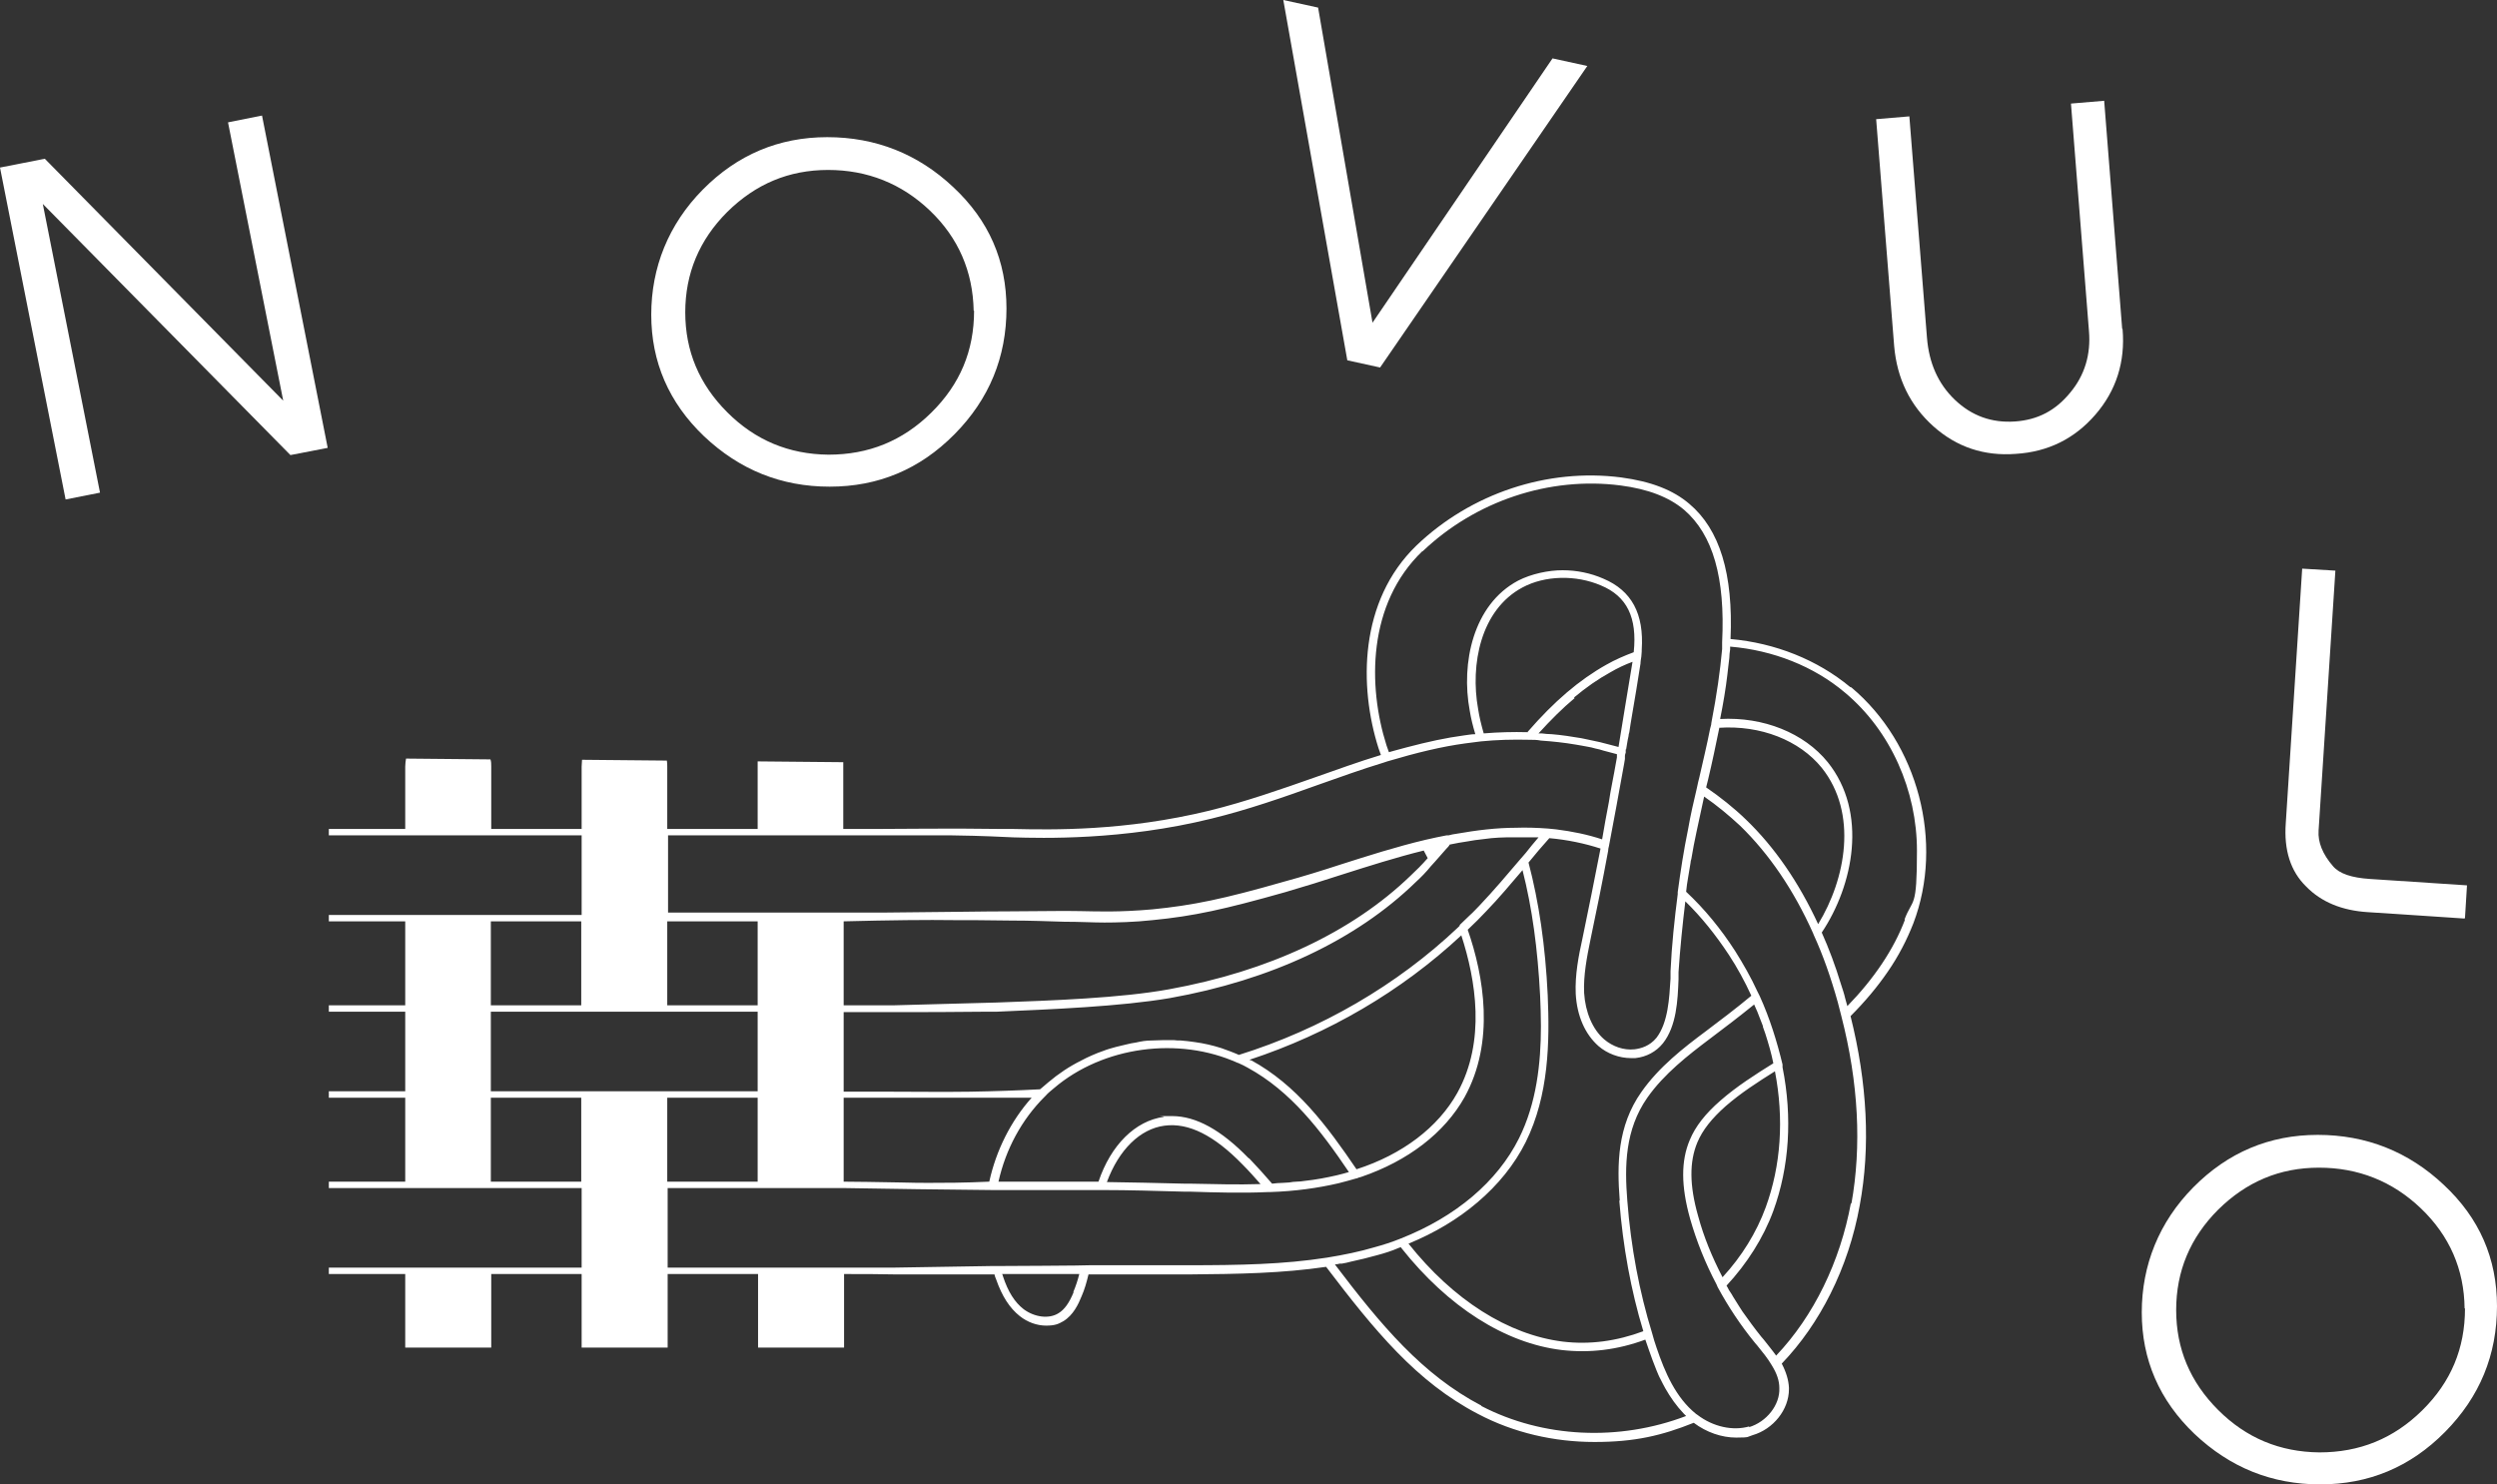
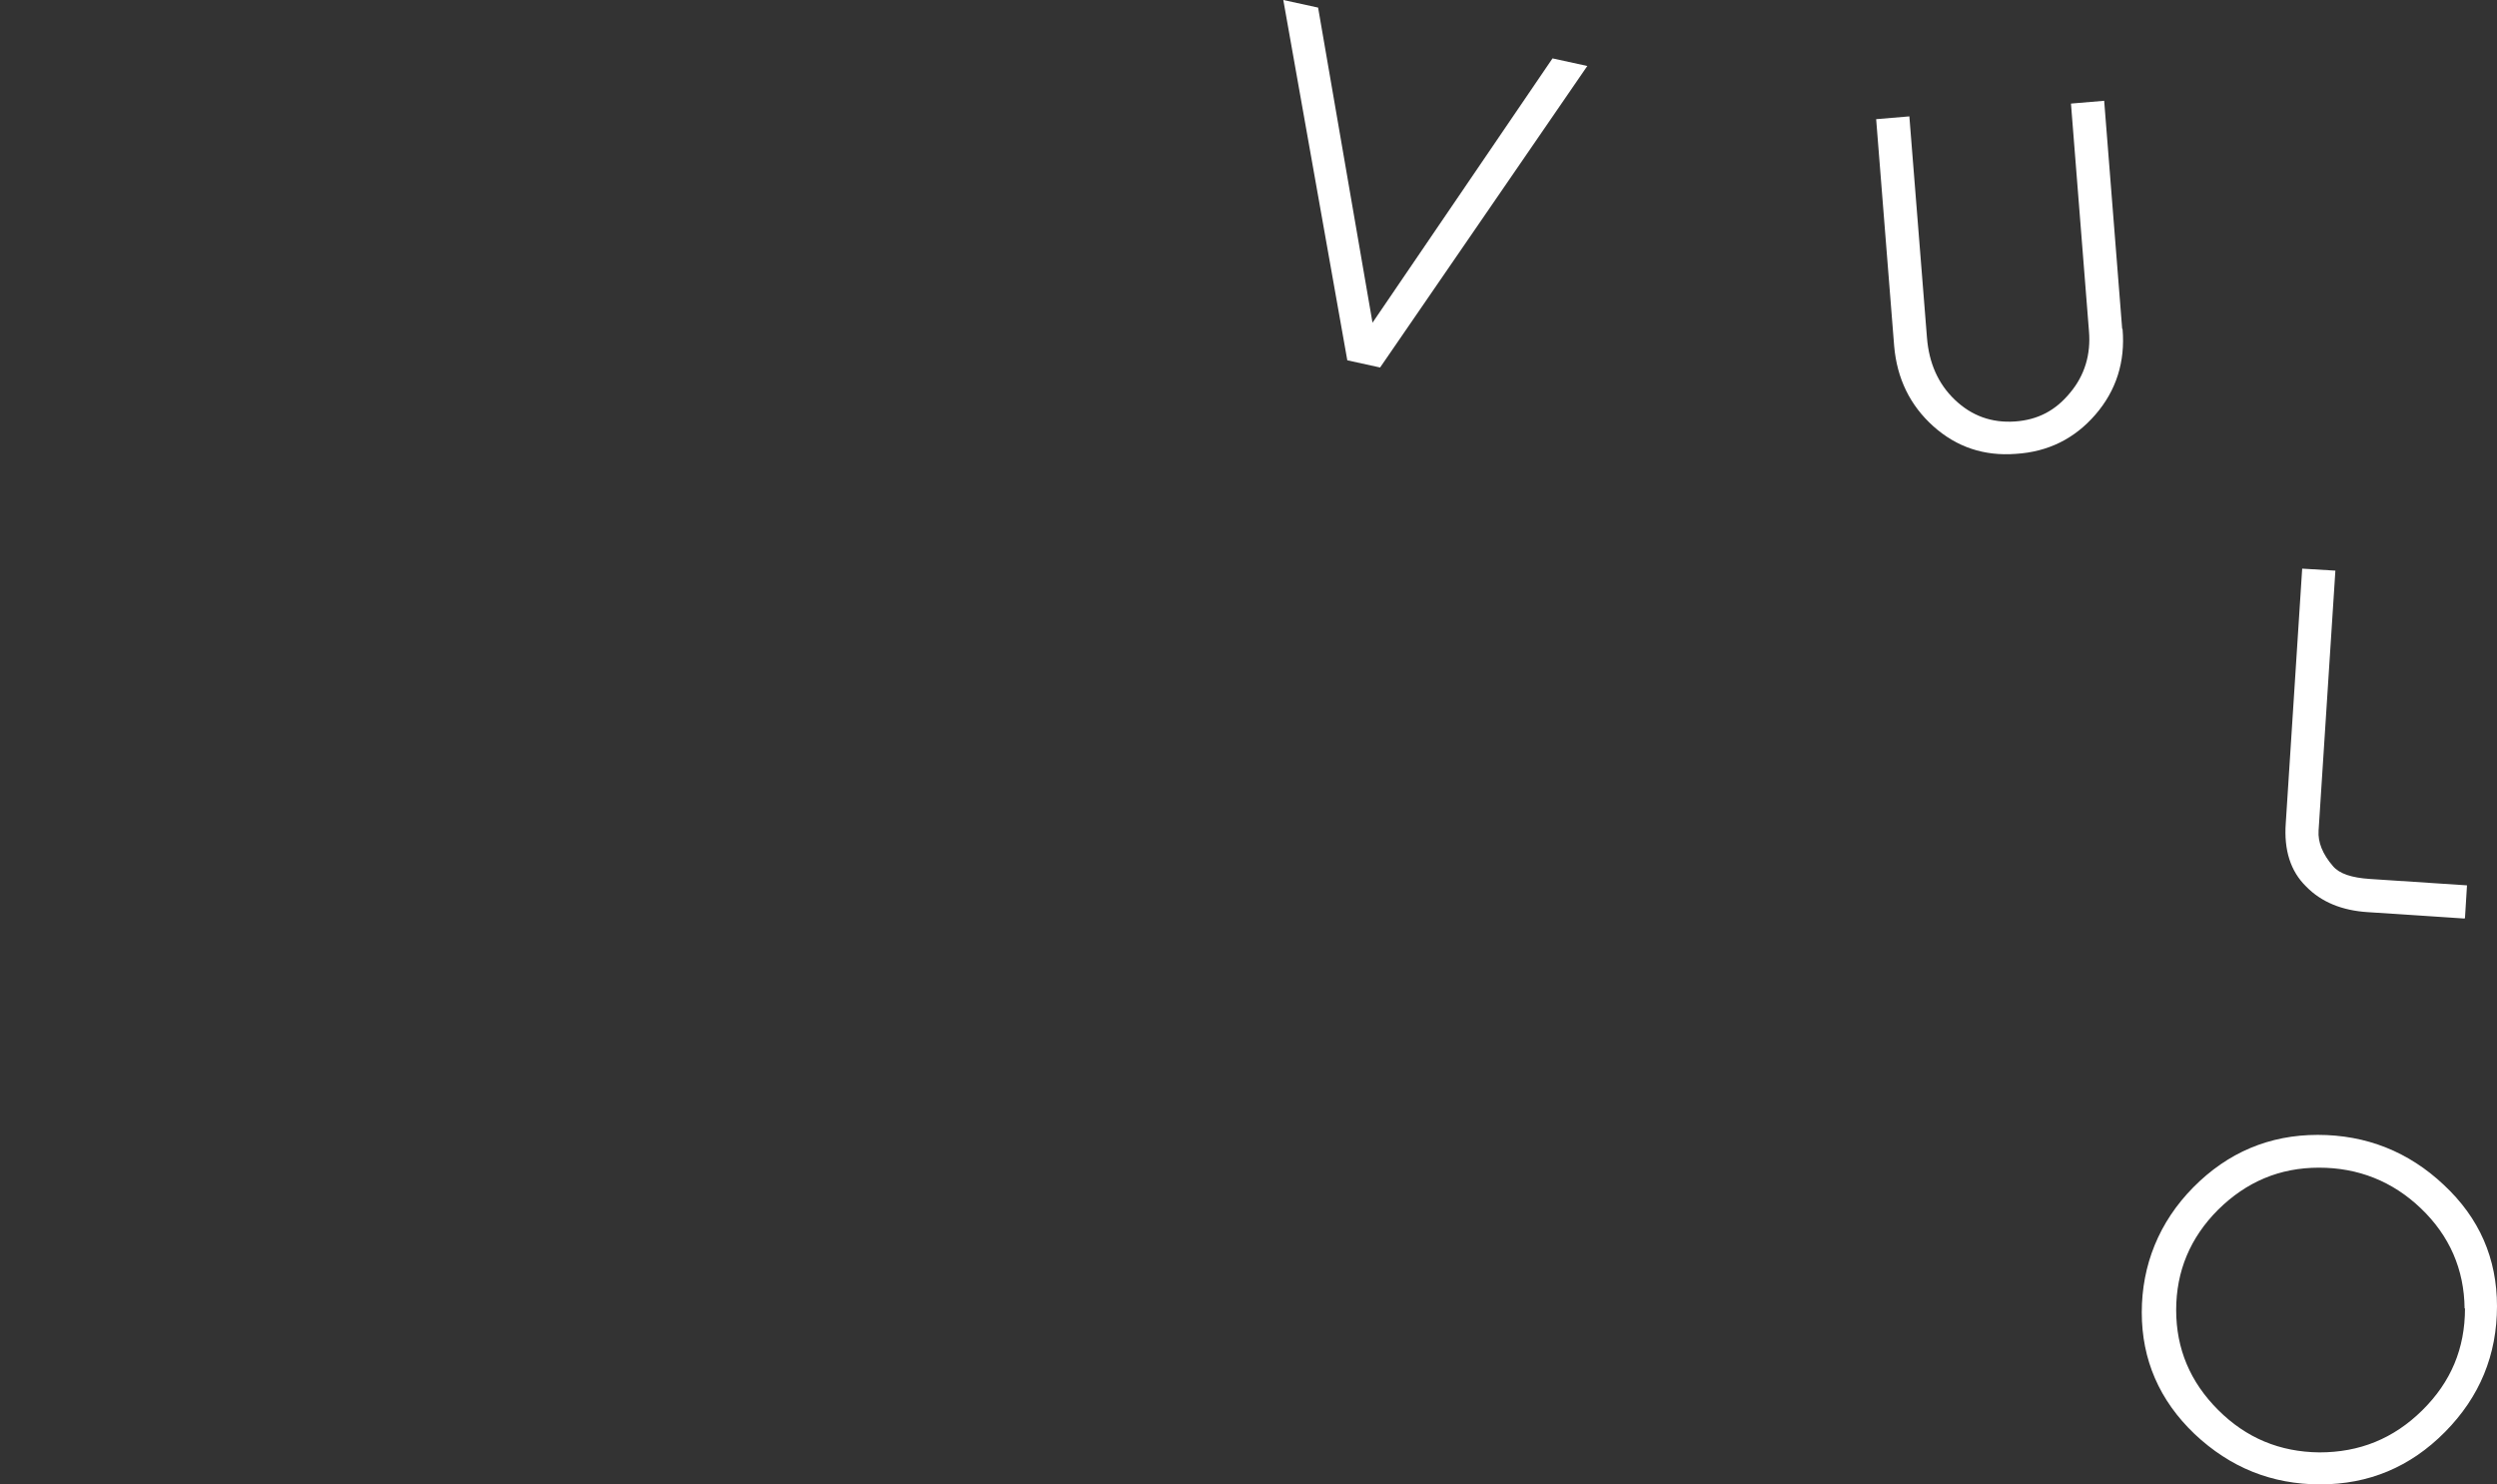
<svg xmlns="http://www.w3.org/2000/svg" width="624" height="371" viewBox="0 0 624 371" fill="none">
  <rect x="0" y="0" width="624" height="371" fill="#333333" stroke="none" />
-   <path d="M462.352 171.707C454.154 164.911 443.658 160.713 432.461 159.714C433.161 143.422 429.762 132.328 422.165 125.932C418.066 122.434 412.568 120.335 405.17 119.335C386.676 116.937 367.582 123.333 353.986 136.326C339.591 150.219 339.591 171.607 344.49 186.999C344.689 187.598 344.889 188.198 345.089 188.698C339.491 190.397 333.993 192.396 328.595 194.295C320.097 197.293 311.2 200.392 302.303 202.59C281.01 207.788 262.916 207.388 253.219 207.188C252.319 207.188 252.519 207.188 250.42 207.188C236.624 206.988 225.828 207.188 218.53 207.188H210.732V191.596C210.732 191.197 210.732 190.897 210.732 190.497L189.339 190.297C189.339 190.697 189.339 191.197 189.339 191.596V207.188H166.746V191.596C166.746 191.097 166.746 190.597 166.647 190.097L145.453 189.897C145.453 190.397 145.353 190.997 145.353 191.596V207.188H122.761V191.596C122.761 190.997 122.761 190.297 122.561 189.797L101.467 189.597C101.367 190.297 101.267 190.897 101.267 191.596V207.188H82.174V208.787H145.353V228.676H82.174V230.276H101.267V251.264H82.174V252.863H101.267V272.753H82.174V274.352H101.267V295.34H82.174V296.94H145.353V316.829H82.174V318.428H101.267V336.818H122.761V318.428H145.353V336.818H166.846V318.428H189.439V336.818H210.932V318.428C215.331 318.428 219.729 318.428 224.128 318.528C232.225 318.528 240.323 318.528 248.52 318.528C248.62 318.928 248.72 319.328 248.92 319.727C250.42 324.025 252.319 326.923 254.818 328.922C256.818 330.522 259.217 331.321 261.416 331.321C263.615 331.321 264.515 330.921 265.715 330.222C268.214 328.722 269.513 325.924 270.313 323.925C271.013 322.326 271.513 320.627 272.013 318.528H296.905C309.801 318.428 320.497 318.228 331.394 316.629C343.49 332.52 353.986 345.414 369.381 353.409C378.279 358.107 388.375 360.405 398.472 360.405C408.569 360.405 415.267 358.806 423.264 355.608C426.463 358.007 430.262 359.306 433.861 359.306C437.46 359.306 436.56 359.106 437.96 358.706C443.158 357.207 447.057 352.31 447.057 347.213V346.813C446.957 344.914 446.357 342.915 445.257 340.816C450.056 335.819 454.154 329.922 457.453 323.325C460.852 316.529 463.351 309.033 464.751 301.237C467.45 286.645 466.65 270.754 462.452 253.963C466.051 250.365 469.149 246.667 471.749 242.869C474.448 238.971 476.547 234.873 478.147 230.775C485.844 210.586 479.346 185.799 462.652 171.807L462.352 171.707ZM355.486 137.825C368.682 125.232 387.176 119.035 404.97 121.334C411.868 122.234 417.066 124.233 420.865 127.431C428.063 133.628 431.162 144.422 430.362 160.513V162.212C429.862 167.709 429.062 173.406 427.663 180.702C427.663 181.202 427.463 181.602 427.363 182.101C426.563 186.199 425.563 190.297 424.664 194.295L424.364 195.494L424.064 196.893C423.264 200.292 422.464 203.69 421.865 207.188C420.765 212.485 419.965 217.782 419.265 222.979C419.265 223.179 419.265 223.279 419.265 223.479C418.466 229.676 417.766 236.172 417.466 242.769V244.568C417.166 249.465 416.866 255.562 413.967 259.36C412.268 261.459 410.069 262.058 408.469 262.258C405.77 262.558 402.971 261.559 400.871 259.76C397.972 257.261 396.173 252.963 395.873 248.166C395.673 243.768 396.573 239.171 397.473 234.773C398.972 227.677 400.471 220.281 401.871 212.685C401.871 212.285 401.971 211.885 402.071 211.486C403.271 205.089 404.57 198.293 405.87 190.897L406.07 189.697C406.07 189.597 406.07 189.398 406.07 189.198V188.898C406.07 188.698 406.17 188.398 406.27 188.098C406.27 188.098 406.27 188.098 406.27 187.998V187.299C406.37 187.299 406.37 187.299 406.37 187.299C406.57 186.299 406.67 185.2 406.969 184C406.969 183.701 407.069 183.301 407.169 183.001C407.269 182.301 407.369 181.702 407.469 181.002C407.569 180.402 407.669 179.803 407.769 179.203C408.569 174.705 409.269 170.208 409.969 165.81C409.969 165.81 409.969 165.81 409.969 165.71C409.969 165.71 409.969 165.71 409.969 165.61C409.969 165.31 410.068 164.811 410.168 164.111C410.168 164.011 410.268 162.812 410.268 162.812V162.412C410.868 153.417 407.769 147.62 400.671 144.622C397.472 143.222 393.974 142.523 390.475 142.523C386.976 142.523 382.677 143.422 379.378 145.121C368.082 151.118 365.083 165.81 367.282 177.604C367.582 179.503 368.082 181.502 368.682 183.501C368.682 183.501 368.682 183.501 368.582 183.501C367.682 183.501 366.782 183.701 365.883 183.801C361.384 184.4 356.786 185.4 351.487 186.799C350.588 186.999 349.788 187.299 348.888 187.499C348.288 187.698 347.688 187.798 347.089 187.998C346.889 187.399 346.689 186.799 346.489 186.299C341.79 171.507 341.69 150.918 355.486 137.725V137.825ZM429.562 181.902C439.959 181.202 449.656 185 455.254 191.896C464.351 203.29 461.252 219.681 454.354 230.975C449.556 220.581 443.458 211.686 436.26 204.789C433.261 201.891 429.862 199.192 426.363 196.794L426.863 194.795C427.863 190.597 428.762 186.299 429.662 181.902H429.562ZM404.67 300.138C405.57 311.532 407.569 322.526 410.668 332.72C403.97 335.219 397.273 336.119 390.575 335.319C376.879 333.62 363.184 324.925 351.987 310.832C358.585 308.134 364.383 304.635 369.182 300.538C374.38 296.14 378.479 291.043 381.278 285.446C387.076 273.752 387.276 260.359 386.776 248.766C386.176 236.272 384.577 225.478 381.978 215.583C383.677 213.485 385.376 211.486 387.176 209.487C391.674 209.886 395.973 210.786 399.972 212.085C398.472 219.781 396.973 227.277 395.473 234.473C394.474 238.971 393.574 243.668 393.774 248.366C394.074 253.863 396.073 258.46 399.472 261.459C401.671 263.358 404.67 264.457 407.569 264.457C410.468 264.457 408.269 264.457 408.669 264.457C411.468 264.157 413.867 262.858 415.567 260.759C418.966 256.461 419.266 250.065 419.465 244.768V242.969C419.865 236.972 420.465 231.075 421.165 225.278C425.164 229.176 428.762 233.674 432.061 238.671C434.161 241.869 436.06 245.367 437.66 248.865C433.961 251.964 429.962 254.962 426.263 257.761C420.765 261.858 414.567 266.656 410.168 272.953C404.17 281.448 404.07 291.043 404.77 300.038L404.67 300.138ZM312 289.444C305.202 282.447 298.904 278.949 292.906 278.949C286.908 278.949 291.506 278.949 290.807 279.149C283.709 280.149 277.611 286.145 274.512 295.34C269.913 295.34 265.315 295.34 260.716 295.34C256.118 295.34 254.718 295.34 251.719 295.34C251.019 295.34 250.22 295.34 249.52 295.34C251.319 287.245 255.318 279.849 261.016 274.152L261.316 273.852C261.916 273.152 262.716 272.553 263.415 271.953C275.612 261.559 294.505 258.96 309.301 265.656H309.401L309.601 265.756C310.3 266.056 311.1 266.456 311.8 266.856C322.596 272.753 329.994 282.447 337.092 292.942C336.192 293.242 335.192 293.441 334.093 293.741C331.494 294.341 328.895 294.841 326.095 295.141C325.396 295.241 324.696 295.34 323.996 295.34C323.396 295.34 322.796 295.44 322.197 295.54C321.697 295.54 321.097 295.64 320.597 295.64C319.697 295.64 318.798 295.74 317.898 295.84C316.099 293.741 314.199 291.642 312.2 289.544L312 289.444ZM315.099 295.94C309.201 296.14 303.203 295.94 297.405 295.84H296.005C288.907 295.64 282.509 295.54 276.611 295.44C279.61 287.345 284.909 282.148 291.007 281.348C297.005 280.548 303.403 283.747 310.5 291.043C312.1 292.642 313.599 294.341 315.099 296.04V295.94ZM166.746 230.276H189.339V229.476V251.264H166.746V230.276ZM223.228 251.264H210.832V230.276C222.429 229.976 231.726 229.876 238.623 229.976C241.622 229.976 246.221 229.976 252.319 230.076C257.817 230.076 262.216 230.275 265.915 230.375C269.913 230.375 273.112 230.575 276.011 230.575C278.911 230.575 283.509 230.475 288.008 229.976C298.304 228.976 306.002 227.277 321.197 222.979C325.995 221.58 330.794 220.081 335.392 218.582C341.99 216.483 348.888 214.284 355.786 212.585L356.786 214.484C355.386 216.083 353.887 217.582 352.487 218.882C337.892 232.974 316.998 242.769 292.106 247.266C280.01 249.465 262.916 250.065 249.12 250.565C240.523 250.764 231.926 251.064 223.328 251.264H223.228ZM145.253 252.863H189.339V272.753H122.661V252.863H145.253ZM189.339 274.352V295.34H166.746V274.352H189.339ZM210.832 295.34V274.352H225.528C236.324 274.352 247.121 274.352 257.817 274.352C252.619 280.149 248.92 287.545 247.221 295.34C240.923 295.64 235.724 295.64 232.225 295.64C230.026 295.64 228.627 295.64 224.928 295.54C218.83 295.44 213.931 295.34 210.732 295.34H210.832ZM312.6 265.057C312.5 265.057 312.4 264.957 312.3 264.857C331.993 258.36 350.188 247.766 365.183 233.774C368.782 244.868 371.381 260.159 364.183 273.152C359.385 281.748 350.488 288.544 338.991 292.242C331.594 281.348 323.996 271.154 312.6 264.957V265.057ZM364.883 231.275L364.383 231.775C349.088 246.267 330.094 257.261 309.601 263.658C308.901 263.358 308.201 263.058 307.401 262.758C306.702 262.458 305.902 262.258 305.202 261.958C303.003 261.259 300.804 260.759 298.604 260.459C297.405 260.259 296.205 260.159 295.105 260.059C294.506 260.059 293.906 260.059 293.306 259.96C291.406 259.96 289.607 259.96 287.708 260.059C286.408 260.059 285.208 260.259 283.909 260.559C283.109 260.659 282.209 260.859 281.41 261.059C280.61 261.259 279.71 261.459 278.91 261.659C277.811 261.958 276.711 262.258 275.712 262.658C274.812 262.958 273.812 263.358 272.912 263.757C272.013 264.157 271.113 264.557 270.213 265.057C267.214 266.556 264.515 268.355 261.916 270.554C261.416 270.954 261.016 271.353 260.516 271.753C260.317 271.953 260.116 272.053 259.917 272.253C254.218 272.553 248.42 272.753 242.422 272.853C235.724 272.952 229.226 272.853 222.928 272.853H210.832V252.963H223.128C230.726 252.963 238.323 252.963 245.921 252.863H249.02C262.816 252.264 280.01 251.564 292.306 249.465C317.598 244.968 338.891 234.973 353.786 220.481C355.086 219.281 356.386 217.982 357.585 216.483L358.585 215.383C359.585 214.284 360.484 213.185 361.484 212.085C361.784 211.785 362.084 211.486 362.284 211.086C363.783 210.786 365.283 210.486 366.782 210.286C367.382 210.186 367.982 210.086 368.582 209.986C369.981 209.787 371.281 209.687 372.68 209.487C373.98 209.387 375.18 209.287 376.379 209.287C377.179 209.287 377.879 209.287 378.579 209.287C379.578 209.287 380.678 209.287 381.778 209.287C382.277 209.287 382.777 209.287 383.377 209.287H383.577C383.877 209.287 384.177 209.287 384.477 209.287C383.377 210.586 382.277 211.885 381.278 213.185L379.978 214.684C376.579 218.682 373.28 222.58 369.681 226.378C368.882 227.177 368.182 227.977 367.282 228.776C366.482 229.576 365.583 230.375 364.683 231.275H364.883ZM393.374 174.306C396.373 171.807 399.372 169.708 402.471 168.009C404.17 167.01 406.07 166.11 407.969 165.41C406.87 172.207 405.27 181.502 404.47 186.699C403.87 186.499 403.171 186.399 402.571 186.199C401.671 185.999 400.771 185.7 399.872 185.5C398.972 185.3 397.972 185.1 397.073 184.9C396.473 184.8 395.773 184.6 395.173 184.5C392.774 184.1 390.275 183.701 387.776 183.501C386.976 183.501 386.076 183.401 385.276 183.301C384.976 183.301 384.677 183.301 384.477 183.301C387.576 179.903 390.475 177.004 393.474 174.506L393.374 174.306ZM381.778 183.001C378.079 182.901 374.48 183.001 370.781 183.301C370.181 181.202 369.681 179.203 369.381 177.204C367.382 166.11 369.981 152.417 380.478 146.82C386.076 143.822 393.774 143.622 400.072 146.321C406.57 149.019 409.169 154.316 408.269 163.012C405.87 163.911 403.571 164.911 401.471 166.11C394.673 169.908 388.375 175.305 381.778 182.901V183.001ZM166.746 208.787H219.23C223.528 208.787 229.926 208.787 237.824 208.787C245.721 208.887 250.82 209.187 253.219 209.287C260.316 209.487 280.61 210.086 302.803 204.589C311.8 202.391 320.697 199.292 329.294 196.194C334.693 194.295 340.191 192.296 345.789 190.597L346.689 190.297C354.086 188.098 360.284 186.599 366.183 185.799C367.482 185.6 368.782 185.5 370.081 185.3C374.08 184.9 378.079 184.8 382.177 184.9C383.177 184.9 384.077 184.9 385.076 185.1C387.976 185.3 390.875 185.6 393.774 186.099C394.773 186.299 395.673 186.399 396.573 186.599C397.273 186.699 398.072 186.899 398.772 187.099C399.372 187.199 400.072 187.399 400.671 187.598C401.771 187.898 402.971 188.198 404.07 188.498C404.07 188.598 404.07 188.798 404.07 188.898C404.07 188.998 404.07 189.198 404.07 189.298L403.87 190.397C403.57 192.296 403.171 194.095 402.871 195.794C402.571 197.393 402.271 198.892 402.071 200.392C401.471 203.59 400.871 206.688 400.372 209.787C396.773 208.587 392.874 207.788 388.875 207.288L386.876 207.088C384.177 206.888 381.378 206.788 378.778 206.888C374.08 206.888 369.082 207.488 363.983 208.387C363.284 208.487 362.684 208.587 361.984 208.787H361.884H361.684C361.684 208.787 361.584 208.787 361.484 208.787C360.684 208.987 359.785 209.087 358.985 209.287C358.085 209.487 357.185 209.687 356.286 209.886C349.088 211.586 341.89 213.884 334.993 216.083C330.394 217.582 325.596 219.082 320.797 220.381C305.802 224.678 298.104 226.278 288.008 227.277C285.908 227.477 284.009 227.577 282.109 227.677C275.712 227.977 271.613 227.677 266.115 227.677C263.515 227.677 263.215 227.677 252.419 227.777C245.521 227.777 235.524 227.977 221.629 228.077H166.946V208.187L166.746 208.787ZM145.253 230.276V251.264H122.661V230.276H145.253ZM145.253 295.34H122.661V274.352H145.253V295.34ZM268.314 322.926C267.214 325.624 266.015 327.323 264.515 328.223C262.116 329.722 258.517 329.222 255.818 327.223C253.619 325.524 251.919 322.926 250.62 318.928C250.62 318.728 250.52 318.628 250.42 318.428H269.713C269.314 320.027 268.814 321.526 268.214 322.926H268.314ZM296.805 316.229H272.413C272.413 316.329 249.12 316.429 249.12 316.429H247.72C239.523 316.529 231.226 316.729 223.028 316.829H166.846V296.94H210.932C223.228 297.14 235.724 297.339 248.22 297.439C257.217 297.439 266.215 297.439 275.112 297.439H275.911C282.009 297.439 288.607 297.639 296.005 297.839H297.405C303.802 298.039 310.4 298.239 316.898 297.939C317.098 297.939 317.198 297.939 317.398 297.939C323.696 297.739 329.294 296.94 334.493 295.74C336.092 295.34 337.492 294.941 338.891 294.541C339.091 294.541 339.291 294.441 339.491 294.341L340.191 294.141C351.887 290.143 360.984 283.147 365.983 274.252C373.68 260.359 370.781 243.868 366.782 232.374C368.482 230.775 369.981 229.276 371.381 227.777C374.58 224.479 377.479 220.981 380.478 217.482C382.877 226.877 384.277 237.172 384.876 248.865C384.976 251.364 385.076 253.863 385.076 256.461C385.076 265.756 383.977 275.751 379.578 284.546C374.18 295.34 363.783 304.136 350.088 309.533C347.888 310.432 345.689 311.132 343.49 311.732C339.791 312.831 335.892 313.631 331.594 314.33C320.697 316.029 309.801 316.229 296.805 316.229ZM370.181 351.31C355.486 343.614 345.189 331.321 333.593 316.029C333.993 316.029 334.393 315.929 334.793 315.829C334.992 315.829 335.092 315.829 335.292 315.829C336.092 315.729 336.792 315.53 337.592 315.33C339.891 314.83 341.99 314.33 344.09 313.731C345.989 313.231 347.888 312.631 349.688 311.832C349.788 311.832 349.988 311.732 350.088 311.732L350.288 312.031C361.884 326.624 376.079 335.719 390.275 337.418C397.173 338.217 404.17 337.418 411.168 334.819C411.468 335.719 411.768 336.518 412.068 337.418C412.668 339.117 413.267 340.816 413.967 342.515C414.267 343.215 414.567 344.014 414.967 344.714C415.367 345.513 415.767 346.313 416.167 347.013C417.466 349.311 418.966 351.41 420.765 353.309C420.965 353.509 421.165 353.709 421.365 353.909C404.57 360.306 385.576 359.406 370.181 351.41V351.31ZM437.16 356.508C433.061 357.707 428.063 356.607 424.164 353.609L423.864 353.409C418.766 349.311 416.067 343.015 413.967 336.818C413.567 335.619 413.167 334.419 412.868 333.22C409.669 322.826 407.569 311.732 406.67 300.138C405.97 291.443 406.07 282.347 411.668 274.352C415.867 268.355 421.965 263.658 427.263 259.66C430.862 256.961 434.661 254.063 438.359 251.064C438.659 251.664 438.859 252.264 439.159 252.863C439.659 254.063 440.059 255.262 440.559 256.461C440.559 256.461 440.559 256.561 440.559 256.661C440.759 257.261 440.959 257.761 441.158 258.36C441.958 260.859 442.658 263.258 443.158 265.756C438.659 268.555 433.961 271.553 429.962 275.051C426.163 278.35 423.664 281.548 422.265 284.946C420.065 290.143 420.065 296.44 422.364 304.635C423.964 310.232 426.163 315.729 428.962 321.027C429.062 321.227 429.162 321.526 429.262 321.726C431.861 326.524 434.961 331.221 438.559 335.619L439.159 336.318C440.459 337.918 441.758 339.517 442.758 341.216C444.058 343.315 444.657 345.114 444.657 346.913C444.857 351.11 441.458 355.408 437.06 356.707L437.16 356.508ZM443.558 267.755C445.857 279.649 445.057 291.343 441.258 301.737C438.959 308.034 435.26 314.03 430.462 319.228C427.863 314.23 425.763 309.133 424.364 303.936C422.165 296.24 422.165 290.343 424.164 285.546C425.464 282.447 427.763 279.549 431.262 276.451C435.06 273.152 439.259 270.454 443.558 267.755ZM462.552 300.638C459.853 315.33 453.255 328.922 443.858 338.817C442.858 337.418 441.758 336.119 440.759 334.819L440.159 334.12C438.459 332.021 436.96 329.922 435.46 327.823C435.16 327.323 434.861 326.923 434.561 326.424C434.061 325.624 433.561 324.825 433.061 324.025C432.761 323.425 432.361 322.926 432.061 322.426C431.861 322.026 431.662 321.626 431.462 321.326C436.56 315.829 440.659 309.433 443.158 302.637C447.157 291.642 447.956 279.249 445.457 266.756V266.056C444.058 260.259 442.258 254.462 439.759 248.965L439.159 247.766C437.56 244.268 435.66 240.97 433.661 237.771C430.062 232.174 425.963 227.177 421.365 222.879C421.465 221.68 421.665 220.481 421.865 219.281C422.065 218.082 422.265 216.883 422.465 215.683C422.465 215.384 422.564 214.984 422.664 214.684C423.064 212.385 423.464 210.086 423.964 207.888C424.564 204.989 425.264 201.991 425.863 199.092C429.062 201.291 432.061 203.79 434.86 206.388C442.158 213.485 448.256 222.48 453.055 233.174L453.255 233.674C455.554 238.671 457.553 244.368 459.253 250.465C459.553 251.664 459.852 252.763 460.152 253.963C464.451 270.654 465.251 286.445 462.652 300.937L462.552 300.638ZM476.047 229.876C473.248 237.272 468.35 244.568 461.652 251.464C461.452 250.864 461.352 250.265 461.152 249.665C460.852 248.366 460.452 247.166 460.052 245.967C458.653 241.37 457.053 237.072 455.254 233.074C463.151 221.28 466.85 203.09 456.753 190.497C450.855 183.201 440.659 179.103 429.862 179.703C430.662 175.705 431.262 172.107 431.662 168.709C431.861 167.209 431.961 165.81 432.161 164.411C432.161 163.711 432.261 163.012 432.361 162.312V161.612C443.058 162.512 453.255 166.51 461.052 173.106C472.548 182.701 479.046 197.693 479.046 212.585C479.046 227.477 478.047 224.279 475.947 229.776L476.047 229.876Z" fill="white" />
-   <path d="M81.874 111.94L72.577 113.739L10.697 50.973L24.992 123.134L16.395 124.833L0 41.878L11.196 39.679L70.777 100.146L56.982 30.584L65.479 28.885L81.874 111.84V111.94Z" fill="white" />
-   <path d="M251.52 77.058C251.52 89.252 247.221 99.746 238.524 108.541C229.826 117.337 219.43 121.634 207.334 121.634C195.237 121.634 184.841 117.436 175.944 109.041C167.147 100.646 162.748 90.451 162.748 78.657C162.748 66.864 167.047 56.069 175.644 47.374C184.241 38.679 194.638 34.281 206.734 34.281C218.83 34.281 229.427 38.479 238.224 46.775C247.121 55.07 251.52 65.165 251.52 77.158V77.058ZM243.322 77.658C243.122 67.863 239.523 59.468 232.426 52.671C225.328 45.875 216.731 42.477 206.934 42.477C197.137 42.477 188.84 45.975 181.742 52.971C174.744 59.967 171.245 68.363 171.245 78.058C171.245 87.752 174.744 96.048 181.742 103.044C188.74 110.04 197.137 113.539 207.034 113.638C217.031 113.638 225.528 110.24 232.725 103.144C239.923 96.048 243.422 87.653 243.422 77.658H243.322Z" fill="white" />
  <path d="M396.673 16.491L344.889 91.851L336.692 90.052L320.697 0L329.394 1.899L342.99 80.657L387.976 14.592L396.673 16.491Z" fill="white" />
  <path d="M530.43 82.256C531.13 90.451 528.831 97.647 523.632 103.644C518.434 109.641 511.836 112.939 503.739 113.439C495.841 114.039 488.943 111.74 483.145 106.543C477.347 101.346 474.048 94.649 473.348 86.454L468.85 29.784L477.147 29.084L481.546 84.355C482.046 90.751 484.345 95.948 488.544 99.946C492.742 103.944 497.741 105.743 503.539 105.343C509.337 104.944 513.735 102.545 517.334 98.147C520.933 93.85 522.533 88.652 522.033 82.756L517.534 25.886L525.832 25.186L530.33 82.156L530.43 82.256Z" fill="white" />
  <path d="M615.903 229.577L591.71 227.978C585.312 227.578 580.114 225.479 576.315 221.581C572.416 217.783 570.717 212.486 571.217 205.69L575.315 142.124L583.613 142.624L579.414 207.589C579.214 210.487 580.414 213.486 583.013 216.484C584.613 218.383 587.712 219.382 592.21 219.682L616.502 221.281L616.002 229.377L615.903 229.577Z" fill="white" />
  <path d="M624 326.424C624 338.618 619.701 349.112 611.004 357.907C602.307 366.703 591.91 371 579.814 371C567.718 371 557.321 366.803 548.424 358.407C539.627 350.012 535.228 339.817 535.228 328.024C535.228 316.23 539.527 305.436 548.124 296.74C556.721 288.045 567.118 283.647 579.214 283.647C591.31 283.647 601.907 287.845 610.704 296.141C619.601 304.436 624 314.531 624 326.524V326.424ZM615.902 327.024C615.803 317.229 612.104 308.834 605.006 302.038C597.908 295.241 589.311 291.843 579.514 291.843C569.717 291.843 561.42 295.341 554.322 302.337C547.324 309.334 543.825 317.729 543.825 327.424C543.825 337.119 547.324 345.414 554.322 352.41C561.32 359.407 569.717 362.905 579.614 363.005C589.611 363.005 598.108 359.607 605.306 352.51C612.503 345.414 616.002 337.019 616.002 327.024H615.902Z" fill="white" />
</svg>